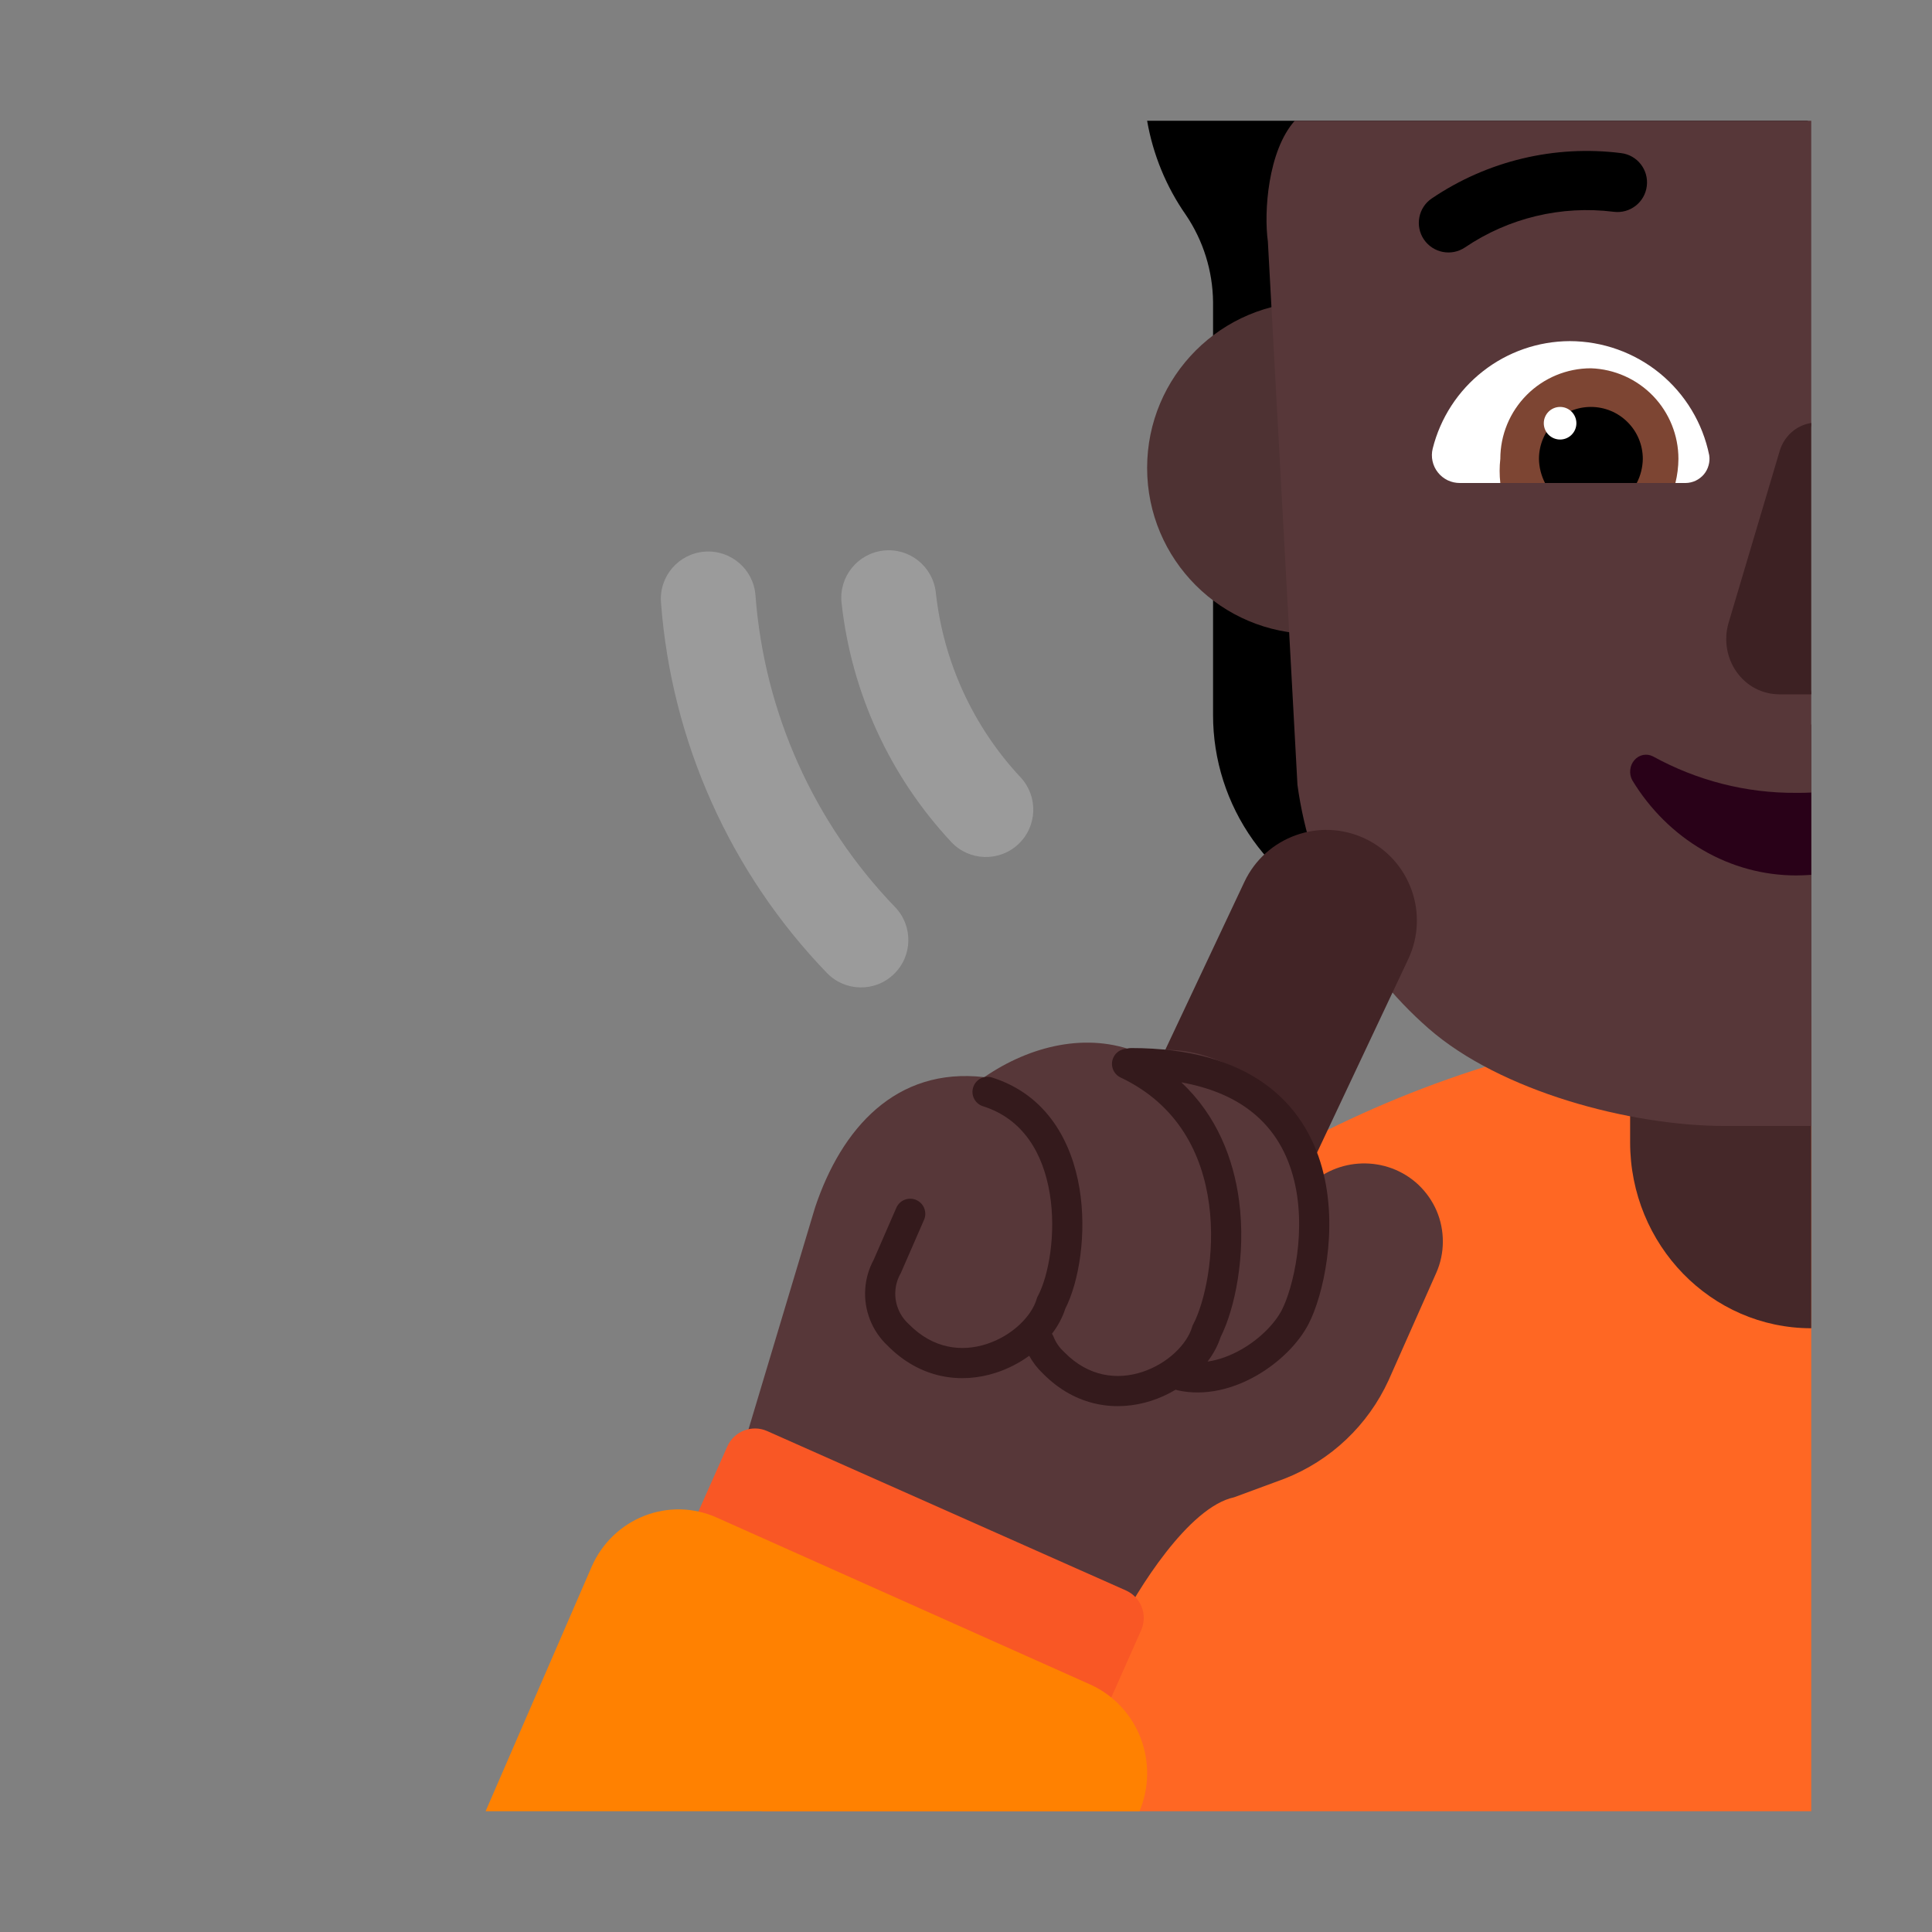
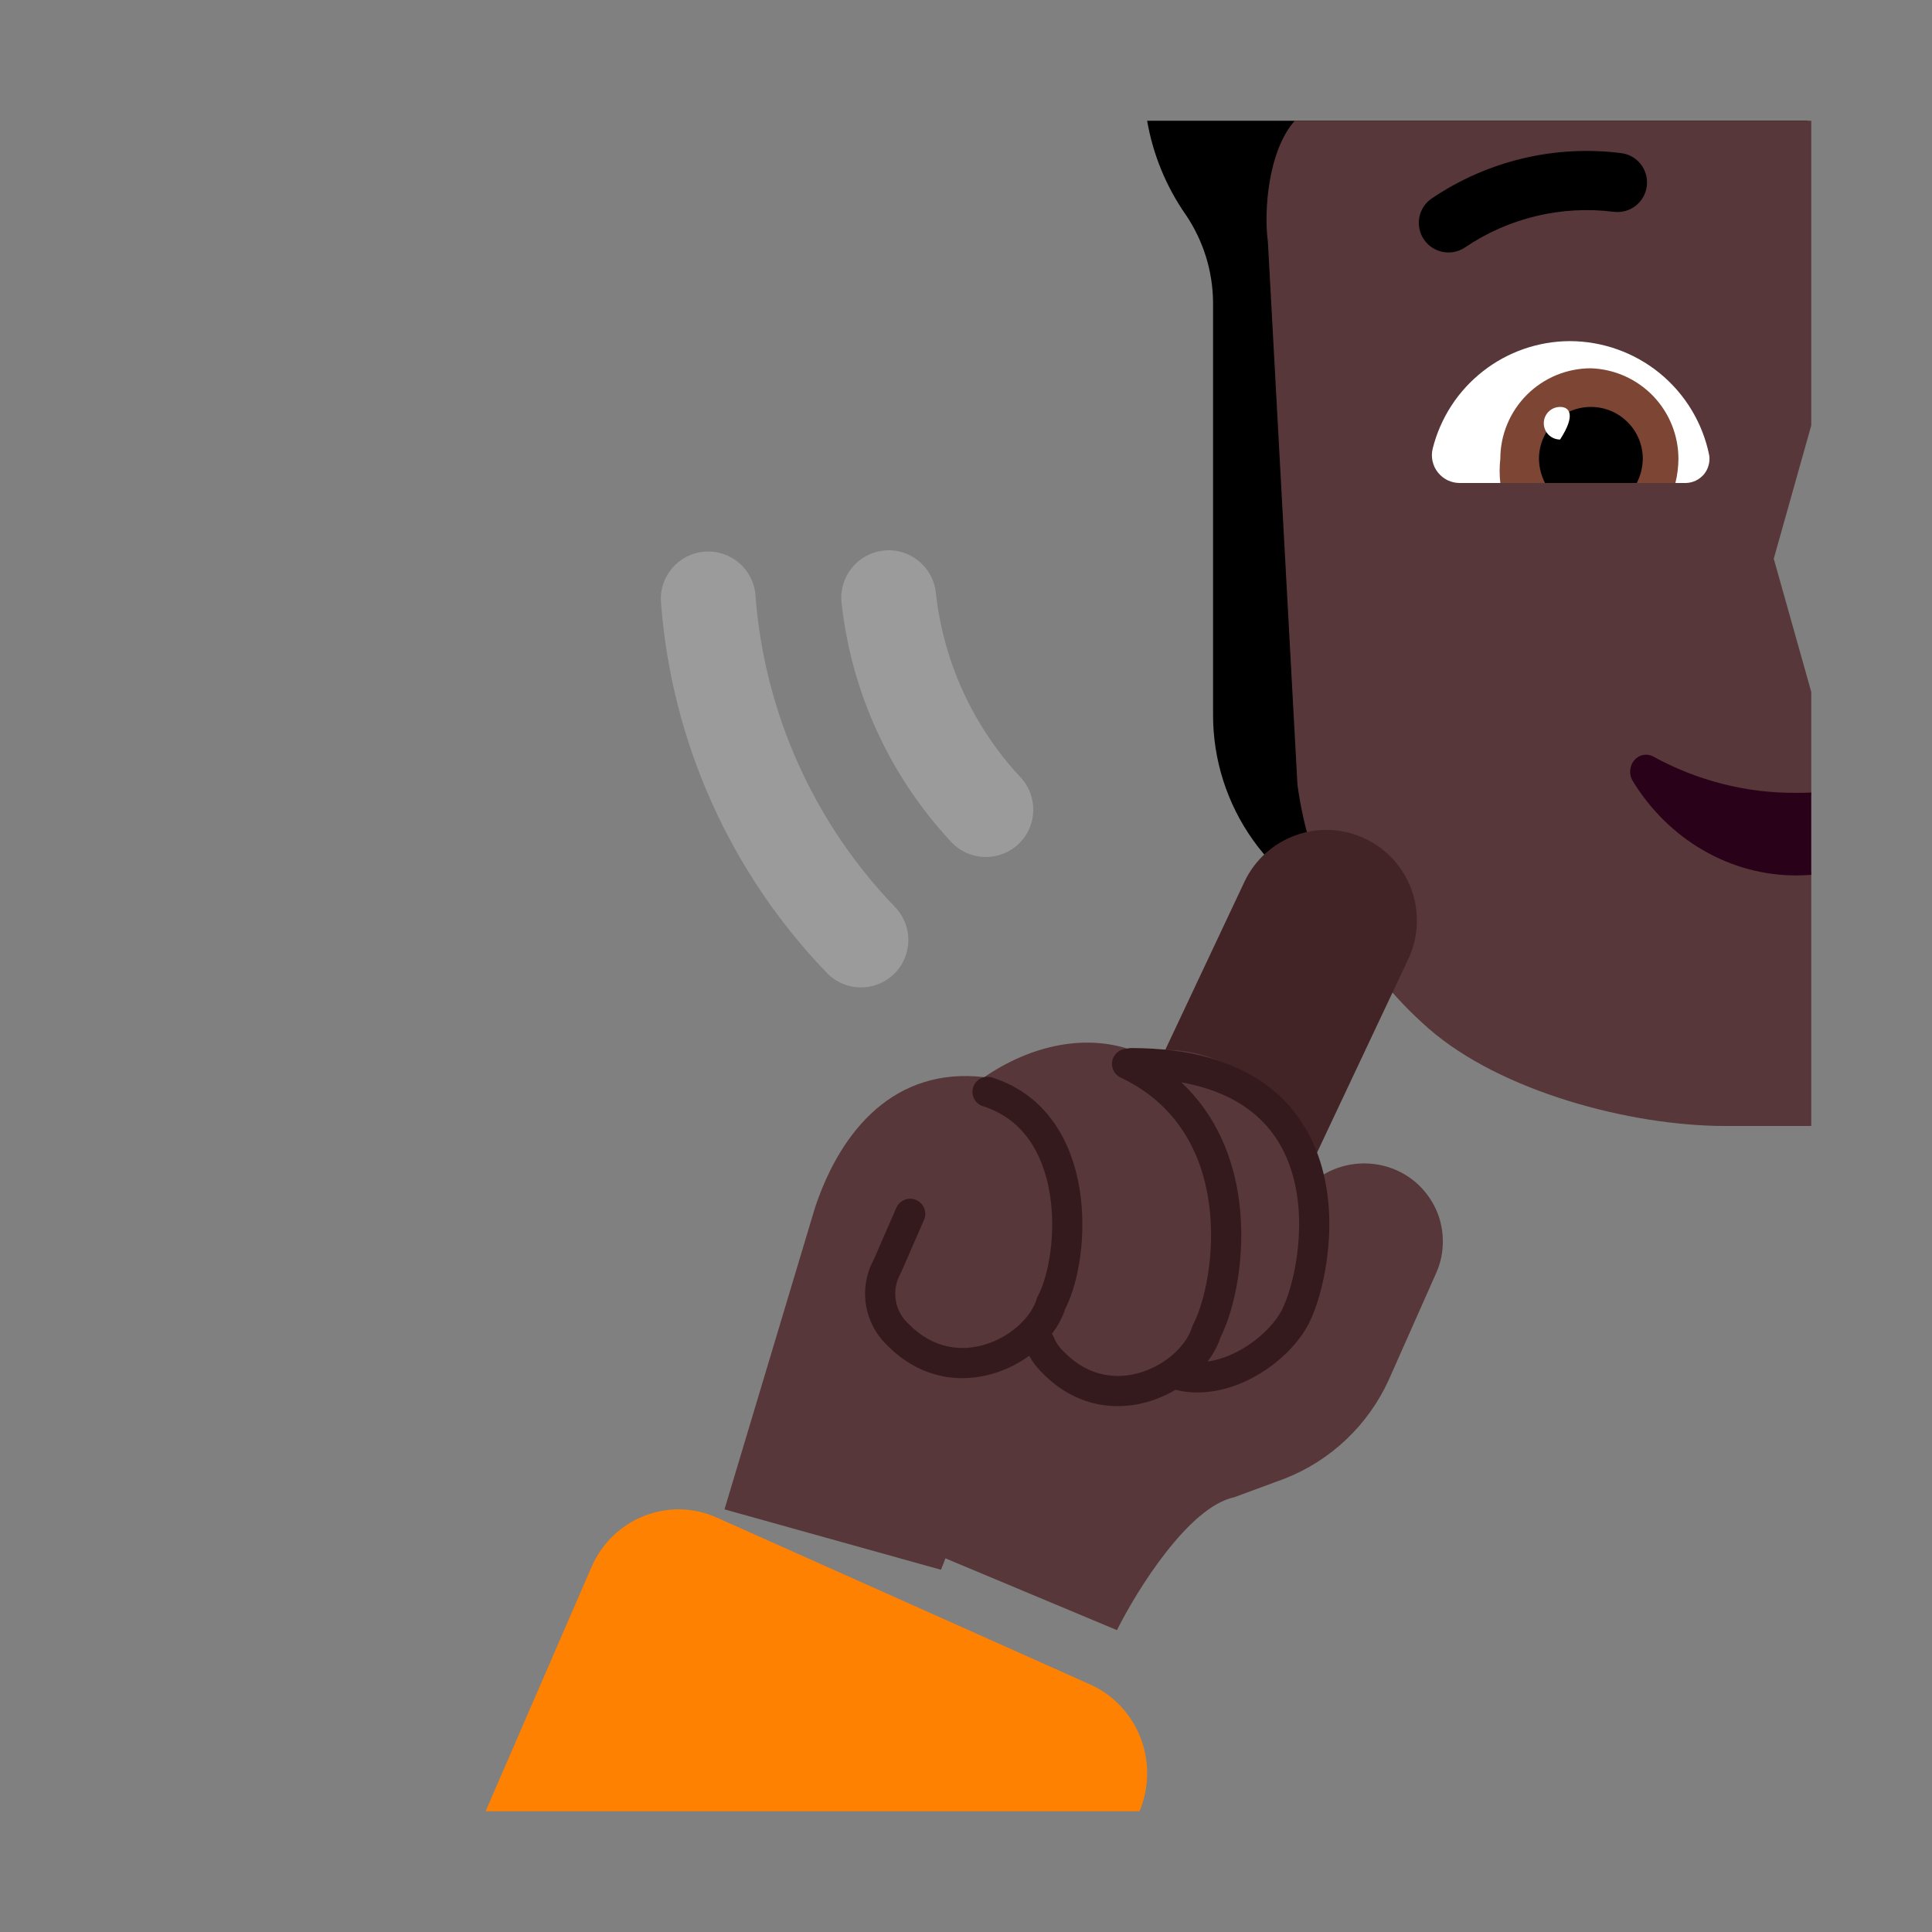
<svg xmlns="http://www.w3.org/2000/svg" width="32" height="32" viewBox="0 0 32 32" fill="none">
  <rect x="0" y="0" width="32" height="32" fill="#808080" stroke="none" />
  <path d="M19 2C19.097 2.559 19.315 3.092 19.642 3.56C19.93 3.986 20.086 4.486 20.092 5V11.84C20.091 12.584 20.323 13.31 20.755 13.916C21.187 14.522 21.798 14.978 22.502 15.22L25.612 16.3V4.11L29.943 4.126V2H19Z" fill="black" />
-   <path d="M30 16.84L30 30H12.617C13.465 26.999 15.082 24.241 17.345 22.019C20.722 18.701 25.266 16.842 30 16.84Z" fill="#FF6723" />
-   <path d="M21.75 10.5C23.269 10.5 24.5 9.269 24.5 7.75C24.5 6.231 23.269 5 21.75 5C20.231 5 19 6.231 19 7.75C19 9.269 20.231 10.5 21.75 10.5Z" fill="#4E3233" />
-   <path d="M30 12C28.343 12 27 13.38 27 15.081V18.919C27 20.62 28.343 22 30 22V12Z" fill="#452829" />
  <path d="M30 2H21.445C21 2.5 20.932 3.515 21 4L21.49 13C21.703 14.563 22.474 15.997 23.662 17.035C24.849 18.074 26.992 18.648 28.57 18.65H30V14.45L29.379 13.807L30 13.164V11.46L29.379 9.254L30 7.047V2Z" fill="#573739" />
  <path d="M15.5 9.815C15.453 9.384 15.066 9.072 14.635 9.119C14.204 9.166 13.892 9.554 13.939 9.985C14.101 11.467 14.738 12.857 15.756 13.946C16.052 14.263 16.549 14.279 16.866 13.983C17.182 13.687 17.199 13.191 16.903 12.874C16.117 12.033 15.625 10.959 15.5 9.815Z" fill="#9B9B9B" />
  <path d="M12.513 9.861C12.481 9.429 12.104 9.104 11.671 9.137C11.239 9.17 10.915 9.546 10.948 9.979C11.121 12.281 12.093 14.452 13.695 16.114C13.996 16.427 14.493 16.436 14.805 16.135C15.117 15.834 15.126 15.337 14.826 15.025C13.477 13.626 12.659 11.799 12.513 9.861Z" fill="#9B9B9B" />
  <path d="M26 5.65C25.478 5.652 24.971 5.828 24.56 6.151C24.149 6.473 23.857 6.923 23.73 7.43C23.713 7.498 23.712 7.569 23.727 7.637C23.742 7.706 23.772 7.77 23.816 7.825C23.859 7.88 23.915 7.924 23.978 7.955C24.041 7.985 24.11 8 24.18 8H27.92C27.977 7.999 28.034 7.986 28.085 7.962C28.137 7.937 28.183 7.902 28.22 7.859C28.257 7.815 28.284 7.764 28.299 7.709C28.315 7.654 28.319 7.596 28.31 7.54C28.202 7.007 27.913 6.528 27.492 6.183C27.071 5.839 26.544 5.651 26 5.65V5.65Z" fill="white" />
  <path d="M26.35 6.1C25.953 6.1 25.571 6.258 25.29 6.539C25.008 6.821 24.85 7.202 24.85 7.6C24.835 7.733 24.835 7.867 24.85 8H27.75C27.782 7.869 27.799 7.735 27.8 7.6C27.8 7.211 27.649 6.837 27.379 6.557C27.108 6.277 26.739 6.113 26.35 6.1Z" fill="#7D4533" />
  <path d="M27.21 7.6C27.21 7.372 27.12 7.153 26.958 6.992C26.797 6.83 26.578 6.74 26.35 6.74C26.122 6.74 25.903 6.83 25.742 6.992C25.581 7.153 25.49 7.372 25.49 7.6C25.492 7.739 25.527 7.876 25.59 8H27.11C27.174 7.876 27.208 7.739 27.21 7.6V7.6Z" fill="black" />
-   <path d="M25.84 7.28C25.989 7.28 26.11 7.159 26.11 7.01C26.11 6.861 25.989 6.74 25.84 6.74C25.691 6.74 25.57 6.861 25.57 7.01C25.57 7.159 25.691 7.28 25.84 7.28Z" fill="white" />
+   <path d="M25.84 7.28C26.11 6.861 25.989 6.74 25.84 6.74C25.691 6.74 25.57 6.861 25.57 7.01C25.57 7.159 25.691 7.28 25.84 7.28Z" fill="white" />
  <path d="M26.729 3.508C25.863 3.399 24.987 3.609 24.265 4.098C24.04 4.249 23.736 4.19 23.584 3.966C23.433 3.742 23.491 3.437 23.716 3.286C24.635 2.664 25.75 2.397 26.851 2.536C27.12 2.569 27.31 2.814 27.276 3.083C27.243 3.351 26.998 3.542 26.729 3.508Z" fill="black" />
-   <path d="M30 7.006C29.895 7.022 29.795 7.064 29.709 7.13C29.599 7.215 29.517 7.334 29.477 7.47L28.629 10.322C28.59 10.459 28.581 10.603 28.605 10.743C28.628 10.883 28.683 11.016 28.764 11.13C28.846 11.245 28.951 11.338 29.073 11.402C29.195 11.466 29.33 11.499 29.467 11.5H30V7.006Z" fill="#3D2123" />
  <path d="M30 13.127C29.917 13.131 29.834 13.133 29.75 13.132C28.925 13.138 28.111 12.931 27.378 12.528C27.327 12.502 27.27 12.494 27.214 12.505C27.159 12.516 27.108 12.546 27.07 12.591C27.031 12.635 27.008 12.691 27.002 12.751C26.995 12.811 27.008 12.872 27.036 12.924C27.329 13.407 27.731 13.805 28.205 14.08C28.679 14.356 29.21 14.5 29.75 14.5C29.834 14.5 29.917 14.496 30 14.49V13.127Z" fill="#290118" />
  <path d="M20.611 14.607C20.964 13.858 21.858 13.536 22.607 13.889C23.356 14.242 23.678 15.136 23.325 15.886L21.193 20.409C20.84 21.158 19.947 21.479 19.197 21.126C18.448 20.773 18.126 19.88 18.48 19.13L20.611 14.607Z" fill="#422426" />
  <path d="M21.851 19.498C21.72 18.699 21.231 17.911 20 17.5C19.624 17.375 19.232 17.36 18.849 17.431C18.009 17.089 17.062 17.319 16.303 17.841C14.836 17.671 13.935 18.695 13.5 20L12 25L15.585 26C15.611 25.938 15.636 25.875 15.659 25.811L18.5 27C18.833 26.334 19.688 24.96 20.44 24.8L21.28 24.49C22.043 24.19 22.659 23.605 23 22.86L23.79 21.08C23.861 20.919 23.898 20.744 23.898 20.568C23.899 20.392 23.864 20.217 23.795 20.055C23.725 19.893 23.623 19.747 23.495 19.625C23.367 19.504 23.216 19.411 23.05 19.35C22.733 19.235 22.385 19.244 22.075 19.376C21.996 19.41 21.921 19.451 21.851 19.498Z" fill="#573739" />
-   <path d="M18.647 26.342L12.707 23.703C12.455 23.591 12.159 23.705 12.047 23.957L11.43 25.346C11.318 25.598 11.432 25.894 11.684 26.006L17.624 28.645C17.877 28.757 18.172 28.643 18.284 28.391L18.901 27.002C19.013 26.749 18.9 26.454 18.647 26.342Z" fill="#F95725" />
  <path d="M18.874 30H8.043L9.802 25.944C9.972 25.559 10.285 25.258 10.672 25.107C11.06 24.955 11.49 24.965 11.87 25.135L18.074 27.908C18.451 28.083 18.746 28.401 18.895 28.793C19.042 29.183 19.035 29.616 18.874 30Z" fill="#FF8101" />
  <path d="M19.472 23.018C19.345 23.094 19.208 23.156 19.067 23.202C18.503 23.383 17.825 23.31 17.272 22.748C17.182 22.663 17.106 22.564 17.047 22.456C16.88 22.577 16.691 22.674 16.492 22.738C15.928 22.92 15.25 22.846 14.697 22.284C14.572 22.166 14.474 22.021 14.411 21.861C14.347 21.699 14.319 21.524 14.331 21.35C14.342 21.18 14.39 21.015 14.471 20.866L14.846 20.005C14.901 19.878 15.049 19.82 15.175 19.875C15.302 19.93 15.36 20.078 15.305 20.204L14.92 21.087L14.914 21.098C14.865 21.185 14.836 21.283 14.83 21.383C14.823 21.483 14.839 21.584 14.876 21.677C14.912 21.77 14.97 21.854 15.043 21.923L15.051 21.93C15.456 22.344 15.931 22.394 16.339 22.262C16.765 22.125 17.086 21.802 17.171 21.514L17.178 21.49L17.19 21.468C17.369 21.129 17.497 20.436 17.387 19.767C17.277 19.105 16.949 18.534 16.282 18.323C16.15 18.282 16.077 18.141 16.119 18.01C16.16 17.878 16.301 17.805 16.432 17.847C17.346 18.136 17.753 18.919 17.88 19.685C18.003 20.431 17.874 21.225 17.643 21.68C17.597 21.824 17.522 21.963 17.424 22.091C17.434 22.106 17.443 22.123 17.45 22.14C17.487 22.234 17.544 22.318 17.618 22.386L17.626 22.394C18.03 22.808 18.505 22.857 18.913 22.726C19.34 22.588 19.661 22.265 19.746 21.977L19.753 21.954L19.765 21.932C19.946 21.587 20.138 20.783 20.026 19.946C19.916 19.122 19.518 18.301 18.561 17.847C18.436 17.788 18.383 17.639 18.442 17.514C18.483 17.427 18.568 17.375 18.658 17.371C18.682 17.363 18.708 17.359 18.734 17.359C19.709 17.359 20.429 17.58 20.945 17.949C21.463 18.319 21.753 18.822 21.897 19.341C22.04 19.858 22.04 20.393 21.979 20.848C21.919 21.301 21.796 21.694 21.675 21.927C21.509 22.249 21.19 22.567 20.814 22.783C20.437 22.999 19.969 23.131 19.506 23.028C19.494 23.025 19.483 23.022 19.472 23.018ZM19.566 17.927C20.155 18.477 20.43 19.193 20.522 19.88C20.644 20.794 20.448 21.69 20.218 22.144C20.172 22.286 20.098 22.424 20.001 22.552C20.191 22.525 20.383 22.453 20.565 22.349C20.873 22.172 21.117 21.919 21.231 21.698C21.319 21.528 21.429 21.194 21.484 20.782C21.538 20.373 21.536 19.909 21.415 19.475C21.296 19.045 21.063 18.648 20.654 18.356C20.386 18.164 20.032 18.011 19.566 17.927Z" fill="#341A1C" />
</svg>